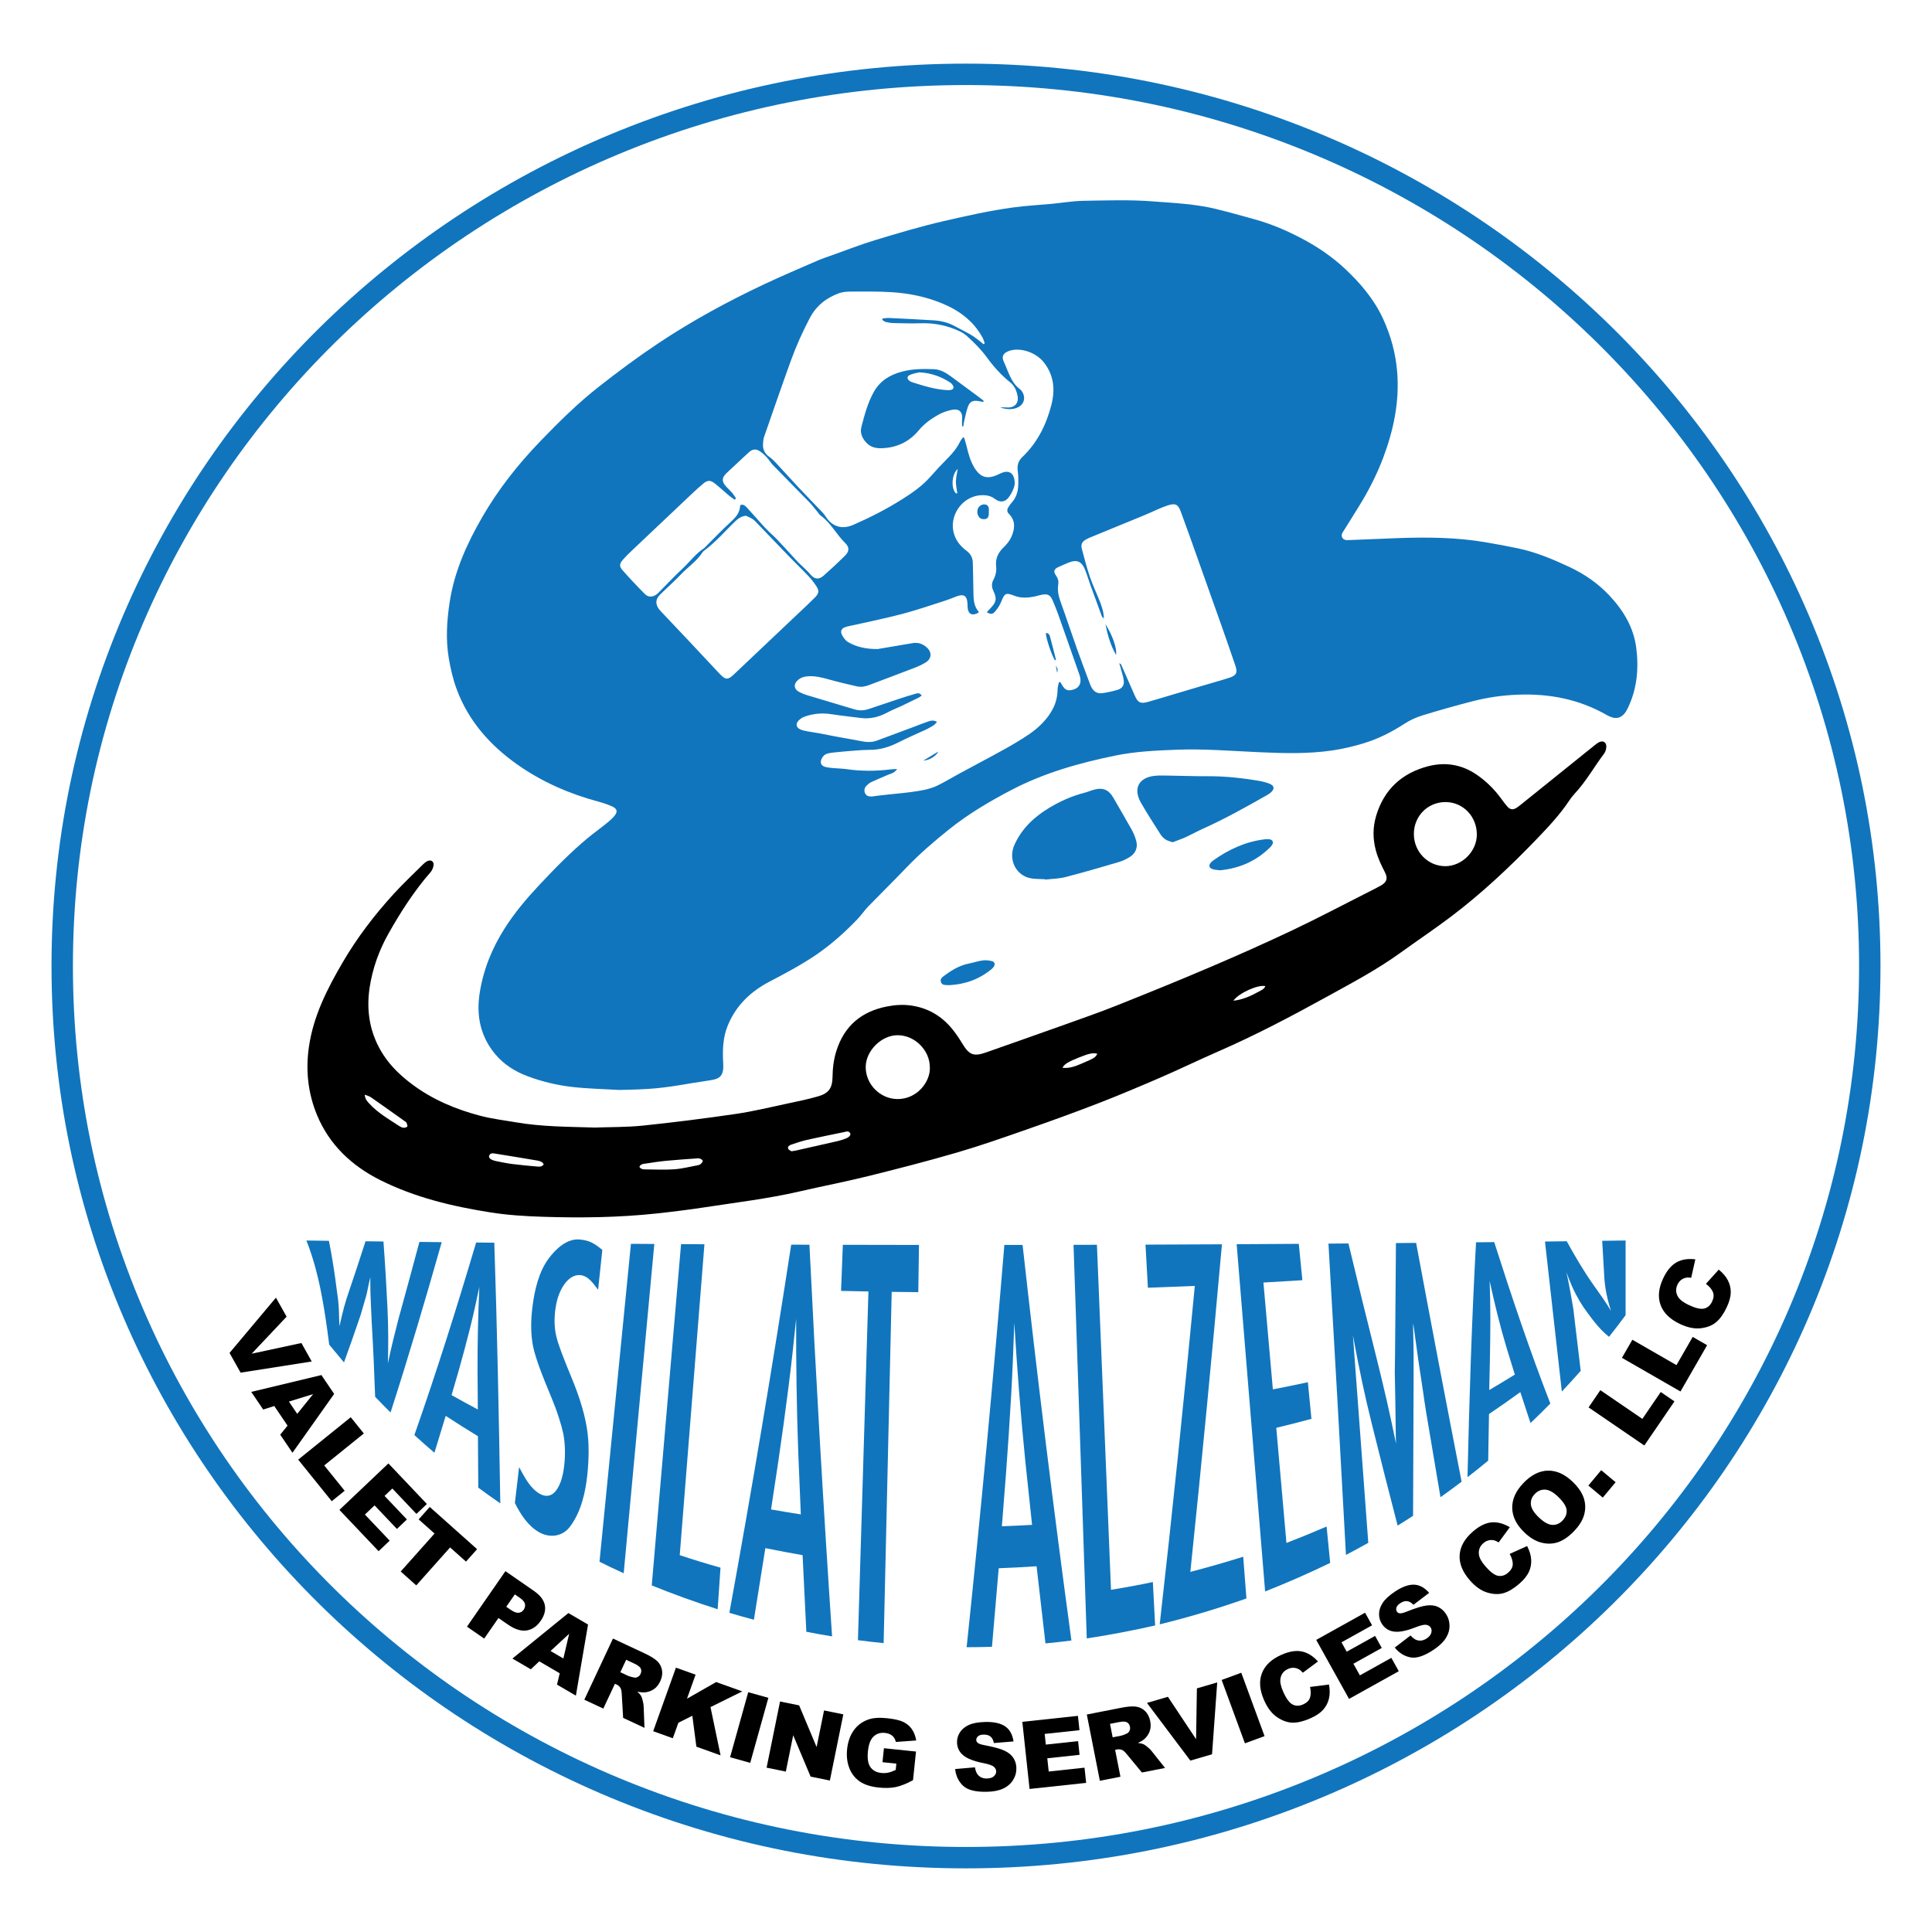
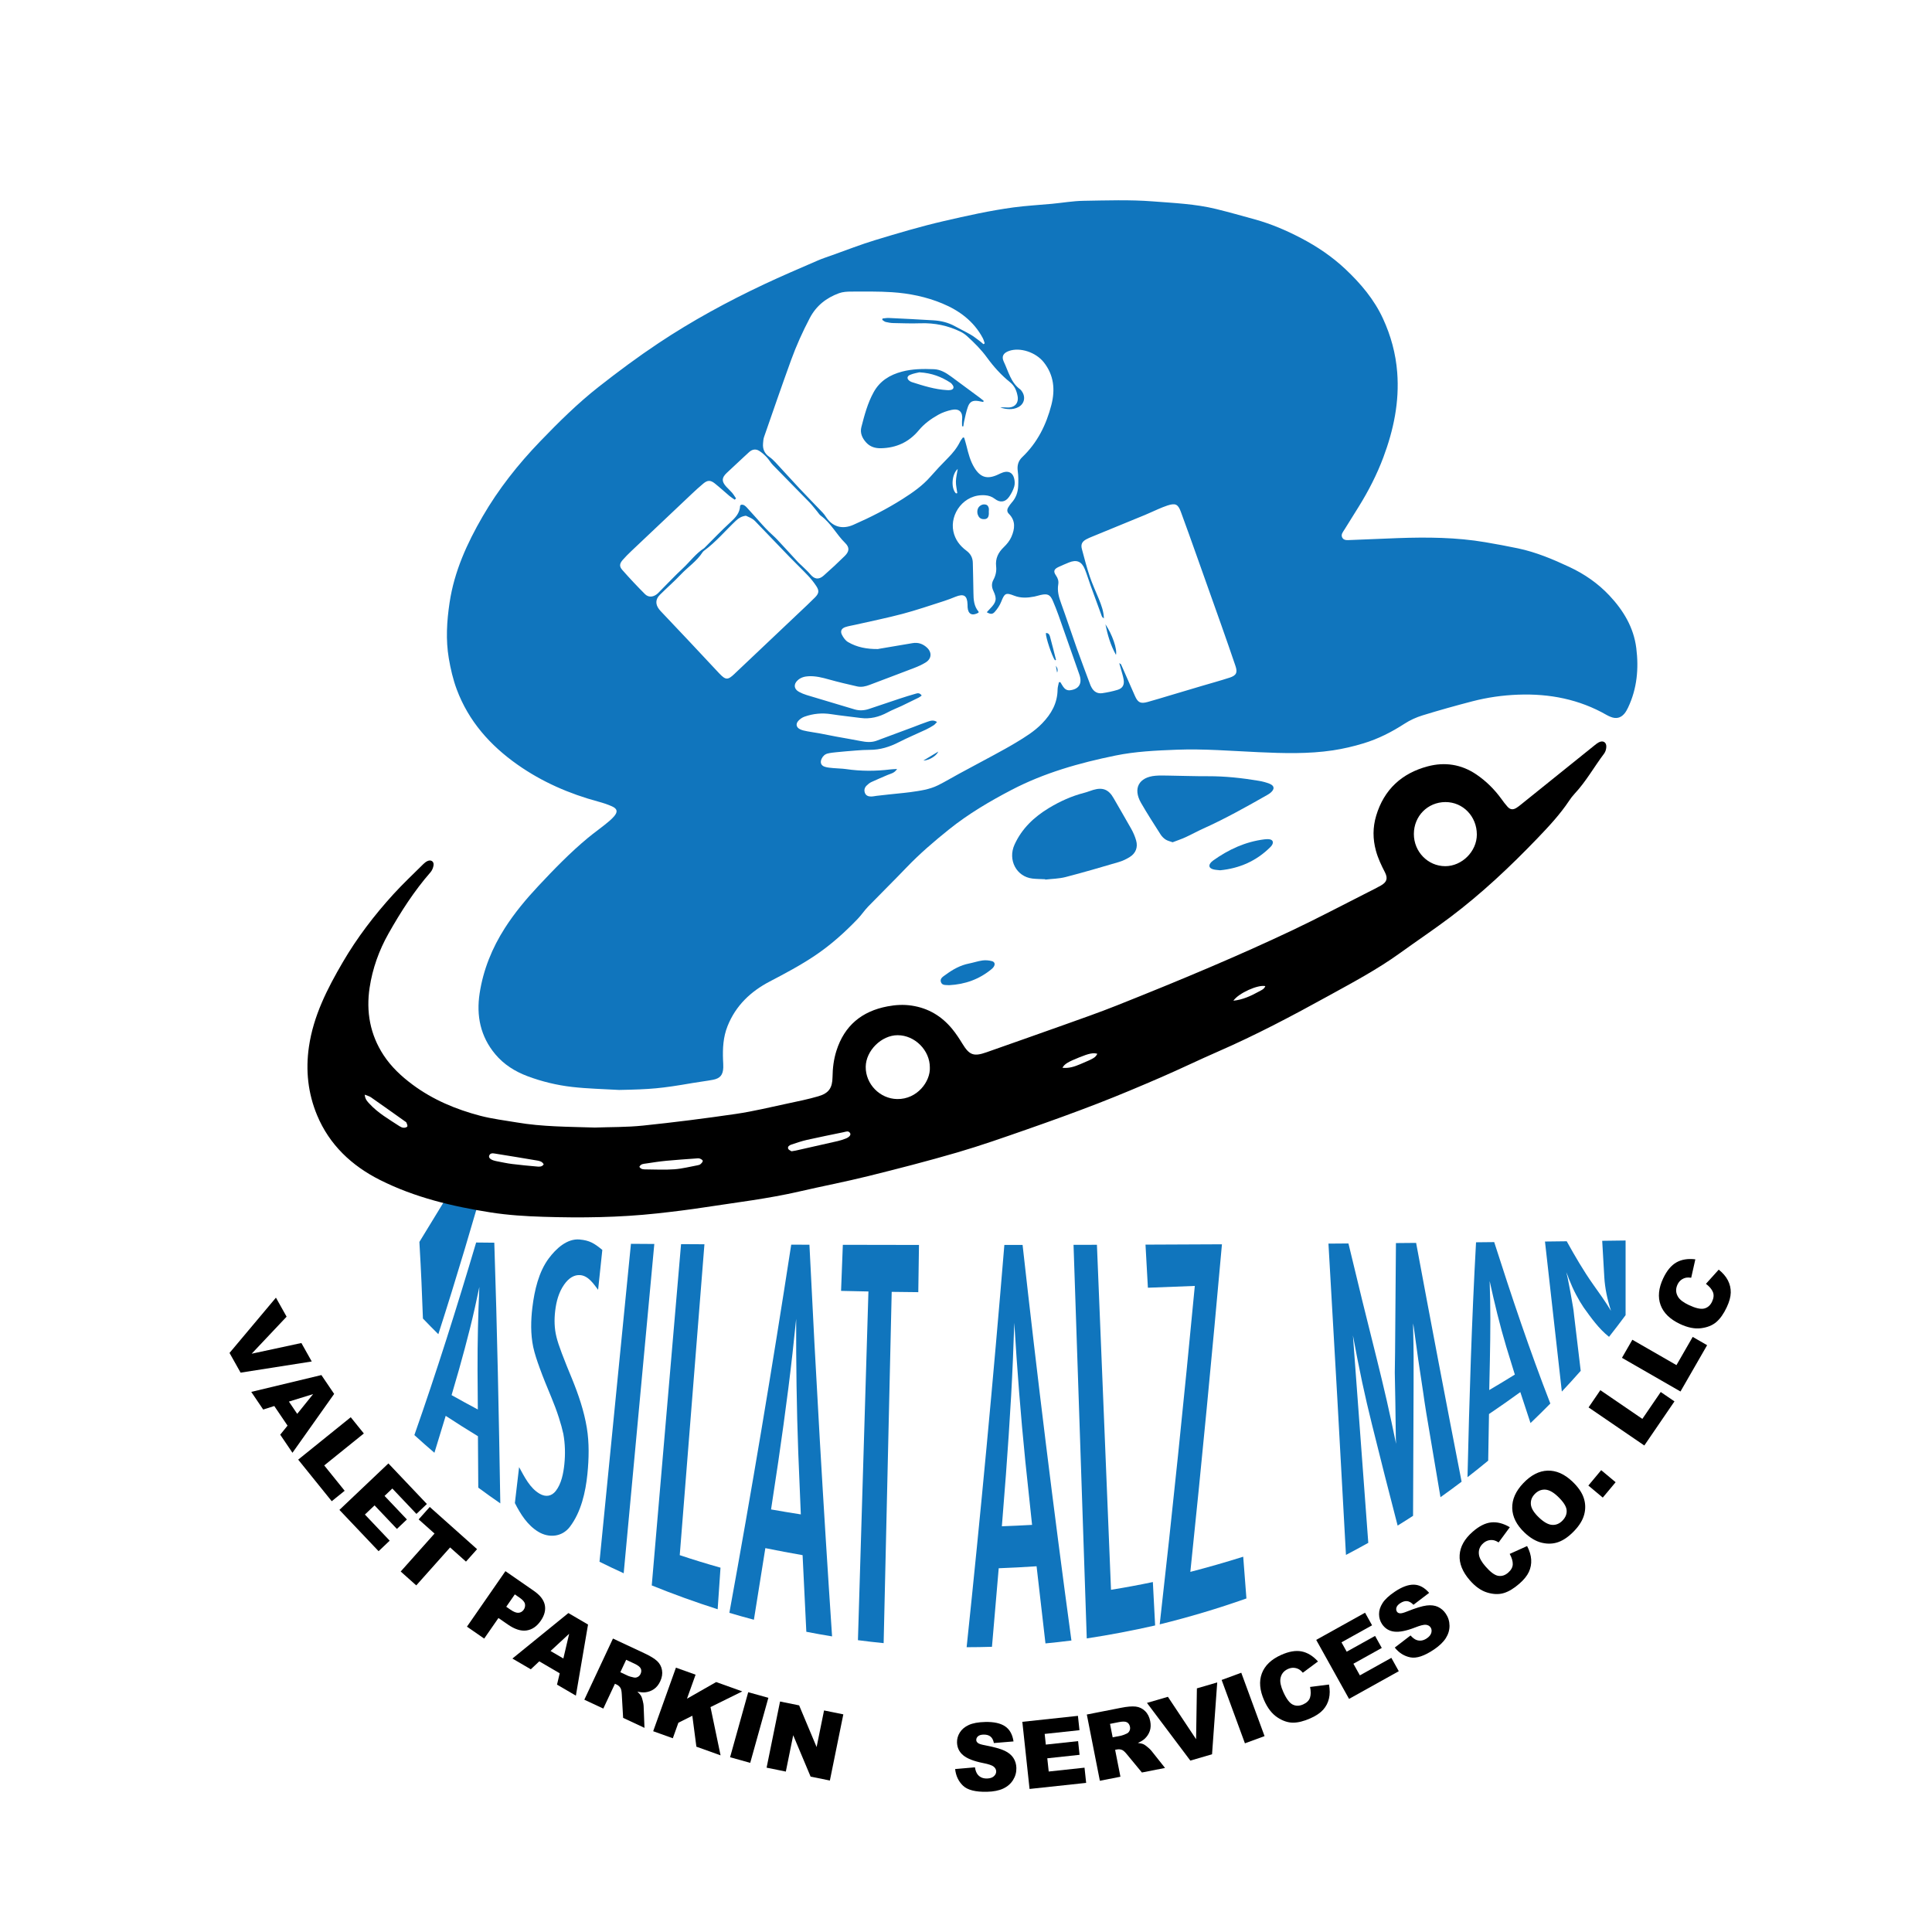
<svg xmlns="http://www.w3.org/2000/svg" id="Layer_1" viewBox="0 0 3000 3000">
  <defs>
    <style>
      .cls-1 {
        fill: #1075bd;
      }
    </style>
  </defs>
-   <path class="cls-1" d="M1500,2901.18c-191.66,0-377.61-37.04-552.66-110.09-84.14-35.11-165.29-78.57-241.2-129.16-75.19-50.12-145.89-107.67-210.15-171.07-64.26-63.4-122.6-133.16-173.41-207.35-51.3-74.91-95.35-154.99-130.95-238.03-74.07-172.78-111.63-356.3-111.63-545.48s37.56-372.71,111.63-545.48c35.6-83.03,79.66-163.12,130.95-238.03,50.8-74.19,109.15-143.95,173.41-207.35,64.26-63.4,134.96-120.95,210.15-171.07,75.91-50.6,157.06-94.05,241.2-129.16,175.05-73.05,361-110.09,552.66-110.09s377.61,37.04,552.66,110.09c84.14,35.11,165.29,78.57,241.2,129.16,75.19,50.12,145.89,107.67,210.15,171.07,64.26,63.4,122.6,133.16,173.41,207.35,51.3,74.91,95.35,154.99,130.95,238.03,74.07,172.78,111.63,356.3,111.63,545.48s-37.56,372.71-111.63,545.48c-35.6,83.03-79.66,163.12-130.95,238.03-50.8,74.19-109.14,143.95-173.41,207.35-64.26,63.4-134.96,120.95-210.15,171.07-75.91,50.6-157.06,94.05-241.2,129.16-175.05,73.05-360.99,110.09-552.66,110.09ZM1500,132.05c-187.25,0-368.88,36.18-539.86,107.52-82.17,34.29-161.43,76.73-235.57,126.15-73.43,48.95-142.49,105.16-205.24,167.07-62.75,61.91-119.72,130.03-169.33,202.47-50.07,73.13-93.08,151.3-127.83,232.35-72.29,168.61-108.94,347.74-108.94,532.39s36.65,363.77,108.94,532.39c34.75,81.05,77.75,159.22,127.83,232.35,49.61,72.44,106.58,140.56,169.33,202.47,62.76,61.91,131.81,118.12,205.24,167.07,74.14,49.42,153.39,91.86,235.57,126.15,170.98,71.35,352.61,107.52,539.86,107.52s368.88-36.18,539.86-107.52c82.17-34.29,161.43-76.73,235.57-126.15,73.43-48.95,142.49-105.16,205.24-167.07,62.75-61.91,119.72-130.03,169.33-202.47,50.08-73.13,93.08-151.3,127.83-232.35,72.29-168.62,108.94-347.74,108.94-532.39s-36.65-363.77-108.94-532.39c-34.75-81.05-77.75-159.22-127.83-232.35-49.6-72.44-106.57-140.56-169.33-202.47-62.76-61.91-131.81-118.12-205.24-167.07-74.14-49.41-153.39-91.86-235.57-126.15-170.98-71.35-352.61-107.52-539.86-107.52Z" />
  <polygon points="467.99 2085.43 390.79 2102.03 445.04 2044.53 428.47 2015 356.41 2100.83 373.6 2131.45 484.08 2114.1 467.99 2085.43" />
  <path d="M499.06,2135.2l-108.91,26.14,18.54,27.39,17.2-5.47,20.62,30.46-11.39,14.05,19.02,28.09,64.73-91.4-19.81-29.26ZM461.52,2195.44l-12.91-19.07,37.63-11.64-24.72,30.71Z" />
  <polygon points="503.46 2275.51 564.97 2225.89 544.63 2200.68 463.03 2266.51 515.11 2331.07 535.2 2314.86 503.46 2275.51" />
  <polygon points="616.32 2374.12 631.83 2359.41 597.13 2322.83 609.22 2311.36 646.63 2350.79 662.87 2335.39 603.11 2272.4 527.05 2344.56 587.89 2408.68 605.11 2392.34 566.62 2351.77 581.62 2337.55 616.32 2374.12" />
  <polygon points="667.32 2339.99 650.09 2359.31 674.75 2381.3 622.2 2440.23 646.37 2461.79 698.92 2402.86 723.58 2424.86 740.81 2405.53 667.32 2339.99" />
  <path d="M817.62,2531.77c8.63-1.27,15.95-6.26,21.98-14.96,5.87-8.46,7.99-16.65,6.37-24.56-1.62-7.91-7.25-15.21-16.89-21.89l-44.26-30.68-59.72,86.17,26.74,18.54,22.16-31.97,14.58,10.1c10.74,7.44,20.42,10.53,29.04,9.25ZM805.3,2504.3c-3.31.34-7.54-1.26-12.67-4.82l-6.52-4.52,13.32-19.22,7.58,5.26c4.98,3.45,7.71,6.74,8.21,9.87.5,3.13-.19,6.05-2.06,8.75-1.93,2.78-4.55,4.34-7.86,4.69Z" />
  <path d="M882.59,2504.74l-86.92,70.64,28.56,16.69,13.14-12.36,31.76,18.56-4.2,17.59,29.29,17.12,18.88-110.4-30.51-17.83ZM874.77,2575.29l-19.88-11.62,28.9-26.76-9.02,38.38Z" />
  <path d="M1001.78,2627.83c5.04-.53,9.58-2.18,13.62-4.95,4.04-2.77,7.29-6.79,9.76-12.05,2.83-6.04,3.77-11.86,2.8-17.44-.96-5.58-3.48-10.28-7.54-14.08-4.06-3.8-10.63-7.82-19.7-12.07l-48.9-22.91-44.47,94.94,29.47,13.8,18.05-38.53,2.59,1.21c2.68,1.25,4.73,3.11,6.16,5.57,1.03,1.85,1.66,5.12,1.88,9.81l2.09,36.36,33.15,15.53-1.32-34.17c-.04-1.71-.49-4.31-1.35-7.82-.85-3.51-1.64-5.91-2.35-7.19-1.05-1.91-3.05-4.27-6-7.08,4.83,1.05,8.85,1.41,12.06,1.07ZM994.6,2599.35c-.97,2.07-2.45,3.62-4.42,4.64-1.98,1.02-4.03,1.27-6.16.75-4.25-.94-7.04-1.72-8.38-2.35l-12.37-5.79,9.04-19.3,12.89,6.04c5.35,2.51,8.62,5.04,9.79,7.59,1.17,2.55,1.04,5.36-.39,8.42Z" />
  <polygon points="1152.61 2626.4 1112.05 2611.88 1066.74 2637.74 1080.1 2600.44 1049.6 2589.52 1014.26 2688.23 1044.76 2699.15 1053.38 2675.06 1075.05 2664.2 1081.33 2712.24 1118.89 2725.69 1103.26 2650.76 1152.61 2626.4" />
  <rect x="1110.98" y="2666.35" width="104.84" height="32.47" transform="translate(-1733.17 3082.14) rotate(-74.41)" />
  <polygon points="1268.03 2712.81 1240.9 2648.1 1211.26 2642.08 1190.37 2744.82 1220.23 2750.89 1231.69 2694.47 1258.7 2758.71 1288.62 2764.79 1309.51 2662.05 1279.58 2655.97 1268.03 2712.81" />
-   <path d="M1356.43,2696.47c4.71-4.47,10.59-6.34,17.66-5.61,4.74.49,8.53,1.94,11.38,4.34,2.84,2.4,4.7,5.64,5.57,9.71l31.66-2.32c-1.2-6.93-3.45-12.79-6.77-17.56-3.31-4.78-7.72-8.51-13.22-11.19-5.5-2.68-14.01-4.62-25.53-5.82-11.95-1.24-21.63-.55-29.05,2.09-9.51,3.42-17.05,9.1-22.62,17.03-5.57,7.93-8.95,17.58-10.13,28.97-1.12,10.81.03,20.61,3.45,29.41,3.42,8.79,8.82,15.7,16.18,20.73,7.36,5.03,17.23,8.19,29.61,9.47,10.05,1.04,18.87.77,26.44-.81,7.57-1.59,16.46-5.13,26.67-10.64l4.62-44.46-49.79-5.17-2.25,21.7,21.55,2.24-1.02,9.82c-4.48,2.08-8.41,3.46-11.79,4.17-3.38.7-6.87.87-10.48.49-7.59-.79-13.25-3.82-16.99-9.1-3.74-5.28-5.03-13.56-3.85-24.85,1.1-10.62,4.01-18.17,8.71-22.64Z" />
  <path d="M1560.01,2718.56c-6.2-2.97-16.41-5.82-30.64-8.53-5.75-1.05-9.4-2.25-10.96-3.6-1.6-1.3-2.43-2.78-2.47-4.45-.06-2.29.85-4.25,2.72-5.9,1.87-1.64,4.68-2.51,8.45-2.6,4.58-.11,8.19.88,10.84,2.96,2.65,2.08,4.43,5.47,5.36,10.17l30.49-2.52c-1.6-10.84-5.97-18.66-13.12-23.47-7.15-4.81-17.42-7.06-30.81-6.74-10.92.26-19.47,1.84-25.68,4.73-6.2,2.89-10.81,6.77-13.81,11.63-3.01,4.86-4.45,9.99-4.32,15.38.2,8.2,3.41,14.87,9.64,20.01,6.18,5.15,16.41,9.15,30.69,12,8.72,1.7,14.3,3.59,16.73,5.68,2.43,2.09,3.68,4.49,3.75,7.21.07,2.86-1.12,5.4-3.57,7.63-2.45,2.23-5.99,3.4-10.61,3.51-6.2.15-11.01-1.86-14.45-6.02-2.11-2.57-3.56-6.35-4.35-11.34l-30.77,2.67c1.16,10.56,5.25,19.19,12.28,25.89,7.03,6.7,19.45,9.84,37.28,9.41,10.15-.24,18.53-1.91,25.13-5,6.6-3.09,11.7-7.52,15.28-13.28,3.58-5.76,5.29-12,5.13-18.72-.14-5.72-1.65-10.86-4.55-15.41-2.9-4.56-7.45-8.32-13.65-11.3Z" />
  <polygon points="1628.43 2750.81 1626.22 2730.26 1676.35 2724.87 1674.07 2703.61 1623.94 2709 1622.16 2692.43 1676.2 2686.62 1673.81 2664.36 1587.48 2673.64 1598.69 2777.88 1686.57 2768.44 1684.04 2744.83 1628.43 2750.81" />
  <path d="M1782.07,2712.98c-2.77-2.33-4.81-3.79-6.15-4.41-1.98-.92-4.99-1.64-9.02-2.16,4.52-2.01,7.97-4.1,10.36-6.27,3.75-3.41,6.44-7.43,8.06-12.05s1.87-9.78.74-15.49c-1.29-6.55-3.97-11.79-8.05-15.73-4.08-3.93-8.88-6.23-14.41-6.89-5.52-.66-13.2-.03-23.02,1.91l-52.98,10.43,20.26,102.87,31.93-6.29-8.22-41.75,2.81-.55c2.9-.57,5.65-.29,8.26.85,1.92.89,4.36,3.15,7.32,6.8l23.18,28.09,35.92-7.07-21.26-26.78c-1.04-1.35-2.95-3.19-5.71-5.51ZM1753.81,2687.78c-.99,1.99-2.5,3.41-4.52,4.24-3.98,1.76-6.7,2.78-8.14,3.06l-13.4,2.64-4.12-20.91,13.96-2.75c5.8-1.14,9.93-1.03,12.38.33,2.46,1.36,4.01,3.71,4.66,7.03.44,2.25.17,4.36-.83,6.36Z" />
  <polygon points="1857.28 2700.63 1813.52 2634.79 1781 2644.27 1848.35 2733.85 1882.06 2724.02 1890.1 2612.48 1858.53 2621.68 1857.28 2700.63" />
  <rect x="1913.93" y="2599.98" width="32.47" height="104.84" transform="translate(-796.08 828.02) rotate(-20.17)" />
  <path d="M2034.26,2619.48c1.4,6.63,1.36,12.19-.11,16.66-1.47,4.47-5.04,7.97-10.7,10.5-5.83,2.61-11.24,2.66-16.22.17-4.98-2.49-9.84-9.05-14.58-19.65-3.83-8.56-5.29-15.45-4.38-20.66,1.16-6.99,5.09-11.98,11.79-14.97,2.96-1.32,5.91-1.91,8.85-1.76,2.94.15,5.74.99,8.41,2.51,1.6.9,3.52,2.61,5.73,5.11l23.52-17.48c-7.87-8.6-16.34-13.8-25.42-15.59-9.08-1.79-19.65,0-31.7,5.4-15.41,6.89-25.42,16.46-30.05,28.73-4.62,12.27-3.39,26.32,3.68,42.15,5.31,11.88,12.06,20.55,20.25,26.02,8.19,5.47,16.26,8.25,24.2,8.32,7.94.08,17.12-2.21,27.52-6.86,8.57-3.83,15.08-8.23,19.52-13.19,4.44-4.96,7.44-10.72,9.01-17.26,1.56-6.55,1.59-13.84.08-21.89l-29.42,3.75Z" />
  <polygon points="2111.61 2601.5 2101.56 2583.44 2145.61 2558.92 2135.21 2540.23 2091.16 2564.75 2083.06 2550.19 2130.55 2523.76 2119.66 2504.2 2043.8 2546.42 2094.79 2638.03 2172.02 2595.04 2160.48 2574.3 2111.61 2601.5" />
  <path d="M2232.9,2495.17c-4.9-2.28-10.76-3.01-17.58-2.18-6.83.83-16.97,3.92-30.42,9.29-5.41,2.2-9.14,3.16-11.18,2.86-2.05-.23-3.54-1.04-4.47-2.42-1.28-1.9-1.57-4.04-.88-6.43.69-2.39,2.6-4.63,5.73-6.74,3.8-2.55,7.37-3.66,10.73-3.33,3.35.33,6.68,2.23,9.99,5.69l24.34-18.52c-7.17-8.28-15.07-12.52-23.68-12.73-8.62-.21-18.48,3.42-29.6,10.89-9.06,6.09-15.43,12.02-19.1,17.8-3.67,5.77-5.47,11.52-5.39,17.24.08,5.72,1.62,10.81,4.63,15.29,4.58,6.81,10.87,10.7,18.89,11.69,7.98,1.01,18.75-1.12,32.33-6.39,8.26-3.26,13.98-4.66,17.16-4.21,3.18.45,5.52,1.8,7.04,4.06,1.6,2.37,1.96,5.16,1.09,8.36-.87,3.2-3.22,6.09-7.06,8.67-5.14,3.46-10.28,4.36-15.42,2.7-3.16-1.03-6.42-3.44-9.77-7.22l-24.5,18.8c6.66,8.28,14.75,13.35,24.28,15.22,9.53,1.87,21.69-2.17,36.49-12.12,8.43-5.67,14.59-11.58,18.5-17.73,3.9-6.16,5.82-12.63,5.74-19.41-.08-6.78-1.99-12.96-5.74-18.54-3.19-4.75-7.23-8.26-12.13-10.55Z" />
  <path d="M2371.29,2400.7l-27.04,12.2c3.28,5.93,4.87,11.26,4.77,15.96-.1,4.71-2.49,9.1-7.16,13.17-4.82,4.2-9.97,5.84-15.46,4.91-5.49-.93-12.06-5.77-19.69-14.53-6.17-7.07-9.58-13.23-10.23-18.47-.94-7.02,1.36-12.94,6.9-17.77,2.44-2.13,5.09-3.55,7.94-4.27,2.85-.72,5.78-.74,8.77-.06,1.8.39,4.12,1.46,6.98,3.21l17.37-23.6c-10.04-5.92-19.66-8.41-28.86-7.47-9.2.94-18.78,5.76-28.74,14.44-12.72,11.09-19.49,23.18-20.32,36.27-.83,13.08,4.46,26.16,15.86,39.23,8.55,9.8,17.54,16.12,26.98,18.96,9.43,2.84,17.96,3.13,25.58.87,7.62-2.25,15.72-7.12,24.31-14.61,7.08-6.17,12.01-12.28,14.81-18.33,2.79-6.04,3.98-12.42,3.56-19.14-.42-6.72-2.53-13.71-6.33-20.96Z" />
  <path d="M2441.52,2300.48c-12.23-11.63-24.99-17.26-38.28-16.88-13.29.38-25.95,6.9-37.98,19.54-11.73,12.33-17.43,25.24-17.09,38.72.34,13.48,6.71,26.12,19.11,37.92,8.88,8.45,17.93,13.73,27.16,15.86,9.23,2.13,17.87,1.69,25.94-1.33,8.07-3.02,16.18-8.81,24.33-17.38,8.02-8.43,13.13-16.97,15.35-25.62,2.21-8.65,1.9-17.18-.94-25.57-2.84-8.39-8.7-16.81-17.58-25.26ZM2426.39,2361c-4.67,4.91-10.03,7.19-16.09,6.85-6.06-.34-12.93-4.15-20.6-11.45-7.74-7.36-11.92-14.07-12.54-20.12-.62-6.05,1.32-11.45,5.82-16.18,4.7-4.94,10.07-7.28,16.11-7.03,6.04.25,12.64,3.78,19.79,10.58,8.5,8.08,13.07,15.07,13.73,20.95.65,5.89-1.42,11.35-6.22,16.39Z" />
  <rect x="2472.01" y="2289.63" width="31.11" height="29.18" transform="translate(-875.66 2735.67) rotate(-50.12)" />
  <polygon points="2550.25 2203.24 2485.01 2158.65 2466.73 2185.4 2553.29 2244.56 2600.1 2176.07 2578.78 2161.5 2550.25 2203.24" />
  <polygon points="2603.21 2119.75 2534.71 2080.35 2518.56 2108.43 2609.44 2160.71 2650.8 2088.8 2628.42 2075.92 2603.21 2119.75" />
  <path d="M2683.06,1988.12c-3.09-5.98-7.83-11.53-14.22-16.65l-19.85,22.04c5.39,4.12,8.98,8.35,10.78,12.7,1.8,4.35,1.38,9.33-1.26,14.94-2.72,5.78-6.78,9.35-12.18,10.71-5.4,1.36-13.36-.44-23.87-5.38-8.49-3.99-14.08-8.26-16.79-12.8-3.68-6.05-3.96-12.4-.83-19.04,1.38-2.93,3.23-5.3,5.56-7.11,2.32-1.8,4.99-3,8.01-3.58,1.8-.36,4.36-.32,7.68.14l6.42-28.59c-11.57-1.39-21.38.2-29.43,4.77-8.05,4.57-14.88,12.82-20.51,24.77-7.19,15.27-8.53,29.06-4.02,41.38,4.5,12.31,14.6,22.16,30.29,29.54,11.77,5.54,22.54,7.71,32.32,6.51,9.78-1.2,17.7-4.36,23.77-9.48,6.07-5.13,11.53-12.84,16.38-23.16,4-8.5,6.06-16.08,6.19-22.73.13-6.66-1.35-12.98-4.44-18.96Z" />
-   <path class="cls-1" d="M651.25,1928.43c-9.14,34.25-18.41,68.46-27.83,102.63-1.83,6.66-2.74,9.96-4.54,16.5-2.97,11.33-5.81,22.71-8.57,34.08-2.84,11.73-5.52,23.55-7.98,35.38.35-13.63.56-27.27.52-40.86-.04-15.18-.51-30.45-1.2-45.66-1.65-34.27-3.67-68.5-6.24-102.71-11.13-.13-16.7-.2-27.83-.34-8.6,26.75-17.38,53.44-26.44,80.05-2.36,6.69-4.59,13.9-6.71,21.65-2.12,7.75-4.18,16.15-6.18,25.19-.48,2.05-.72,3.07-1.2,5.1-.07-1.69-.12-3.06-.14-4.12-.02-1.06-.06-1.83-.13-2.28-.17-6.47-.26-9.67-.46-16.01-.18-5.73-.63-12.19-1.38-19.23-.69-5.29-1.04-7.89-1.76-13.03-3.37-26.15-7.18-52.2-12.47-78.04-11.64-.15-23.29-.31-34.93-.47,20.33,51.38,28.39,107.26,35.42,161.73,7.57,9.26,15.21,18.44,22.95,27.57,8.56-23.55,16.82-47.19,24.88-70.92.27-.5.74-1.92,1.42-4.28.68-2.36,1.62-5.63,2.83-9.86,2.15-7.34,3.24-11.08,5.44-18.68.18-.69.64-2.63,1.37-5.85.73-3.21,1.68-7.78,2.87-13.72.22-.98.52-2.23.9-3.75.39-1.51.8-3.31,1.25-5.39-.04,3.65-.07,5.49-.12,9.17,0,5.29.07,9.73.2,13.28.13,3.55.21,6.24.24,8.02.43,9.25.63,13.94,1.01,23.44.29,5.59.48,9.93.6,12.96s.2,4.78.26,5.23c2.23,37.9,3.91,75.81,5.22,113.75,7.85,8.22,15.84,16.33,23.93,24.31,28.23-87.62,54.38-175.88,79.45-264.45-11.55-.12-23.09-.25-34.64-.38Z" />
+   <path class="cls-1" d="M651.25,1928.43s.2,4.78.26,5.23c2.23,37.9,3.91,75.81,5.22,113.75,7.85,8.22,15.84,16.33,23.93,24.31,28.23-87.62,54.38-175.88,79.45-264.45-11.55-.12-23.09-.25-34.64-.38Z" />
  <path class="cls-1" d="M739.35,1929.37c-29.8,100.36-61.22,200.23-95.92,299.02,10.23,9.33,20.61,18.48,31.13,27.47,5.9-19.09,11.74-38.2,17.52-57.34,16.52,10.84,33.19,21.37,50.06,31.64.21,26.62.38,53.23.53,79.85,11.27,8.34,22.67,16.48,34.21,24.44-2.2-134.95-4.84-269.9-9.33-404.8-11.29-.11-16.93-.16-28.22-.28ZM741.52,2126.61c.17,20.67.31,41.34.44,62.02-13.67-7.27-27.25-14.7-40.75-22.29,3.95-13.49,7.86-26.99,11.74-40.5,6.01-21.48,11.87-43.08,17.22-64.64,5.15-20.77,9.8-41.8,14.16-62.84-1.94,42.74-2.93,85.46-2.81,128.24Z" />
  <path class="cls-1" d="M900.01,1924.68c-19.71-1.71-36.82,14.5-47.88,29.33-15.64,20.97-22.21,49.6-25.43,76.02-2.46,20.15-2.92,41.42,1.25,61.49,2.39,11.06,6.15,21.83,9.94,32.36,5.52,15.35,11.93,30.7,18.22,45.86,4.31,10.38,8.34,21.07,11.77,31.78,3.03,9.46,5.33,17.81,6.85,24.94,2.85,15.5,3.19,31.81,1.58,47.27-1.44,13.89-4.56,30.3-13.33,41.44-6.51,8.26-15.47,9.78-24.89,4.37-15.26-8.77-23.66-26.19-32.04-41.4-2.18,18.6-4.36,37.2-6.55,55.79,8.81,17.27,19.53,34.46,36.52,44.69,16.37,9.85,36.73,8.08,48.82-7.75,17.4-22.77,24.48-53.92,27.3-82.2,2.36-23.63,2.94-48.09-.94-71.68-4.32-26.2-13.07-51.76-23.1-76.32-5.43-13.07-10.79-26.19-15.78-39.42-3.99-10.59-6.75-18.98-8.28-25.31-3.31-13.21-3.55-27.04-1.95-40.5,1.71-14.37,5.43-28.56,13.77-40.55,7.27-10.45,15.84-15.68,25.22-14.88,12.57,1.07,20.76,13.79,27.65,22.77,2.18-20.64,4.36-41.27,6.54-61.91-12.57-10.39-19.95-14.84-35.26-16.16Z" />
  <path class="cls-1" d="M979.73,1931.39c-16.28,164.56-32.55,329.13-48.83,493.69,12.42,6.17,24.95,12.13,37.57,17.88,15.85-170.44,31.69-340.88,47.54-511.33-12.1-.08-24.19-.16-36.29-.24Z" />
  <path class="cls-1" d="M1093.84,1932.09c-12.1-.07-24.2-.13-36.3-.2-15.17,176.65-30.34,353.3-45.5,529.95,33.68,13.63,67.74,25.95,102.34,37.01,1.47-21.52,2.95-43.05,4.42-64.57-21.25-5.97-42.37-12.43-63.3-19.44,12.78-160.91,25.56-321.83,38.34-482.74Z" />
  <path class="cls-1" d="M1228.6,1932.69c-29.44,191-61.34,381.6-96.04,571.72,12.64,3.76,25.34,7.33,38.1,10.7,6-37.05,11.92-74.12,17.77-111.19,19.23,3.93,38.49,7.57,57.83,10.92,1.88,39.66,3.82,79.31,5.81,118.97,13.29,2.6,26.62,4.99,39.98,7.17-13.63-202.61-25.31-405.35-35.16-608.18-11.32-.04-16.97-.06-28.29-.1ZM1197.29,2343.86c3.77-24.73,7.5-49.47,11.21-74.21,5.56-38.09,10.88-76.26,15.7-114.39,4.51-35.69,8.49-71.55,12.09-107.41-.21,69.17.7,138.32,3.24,207.45,1.29,32.08,2.62,64.16,3.98,96.24-15.44-2.41-30.84-4.97-46.22-7.69Z" />
  <path class="cls-1" d="M1306,2004.48c14.16.34,28.32.64,42.49.91-5.43,180.49-10.86,360.98-16.29,541.48,13.28,1.74,26.58,3.27,39.91,4.59,4.17-181.82,8.34-363.65,12.51-545.47,13.76.2,27.52.36,41.29.48.36-24.44.72-48.88,1.08-73.32-39.41-.04-78.83-.11-118.24-.21-.92,23.85-1.83,47.7-2.75,71.55Z" />
  <path class="cls-1" d="M1559.56,1933.15c-17.18,208.43-36.67,416.65-58.58,624.63,13.12-.01,26.23-.22,39.34-.63,3.56-40.65,7.05-81.31,10.47-121.98,19.62-.73,39.2-1.76,58.8-3.08,4.52,39.94,9.12,79.87,13.8,119.79,13.46-1.29,26.9-2.79,40.31-4.5-27.83-204.44-53.04-409.21-75.84-614.27-11.32.01-16.98.02-28.3.03ZM1602.6,2367.82c-15.63.88-31.26,1.6-46.9,2.17,2.12-26.71,4.22-53.42,6.29-80.14,3.02-40.74,5.8-81.54,8.08-122.27,2.12-37.79,3.71-75.69,4.91-113.57,4.4,71.9,9.92,143.7,17.17,215.38,3.44,32.82,6.92,65.63,10.45,98.44Z" />
  <path class="cls-1" d="M1725.16,2468.62c-7.29-178.57-14.57-357.14-21.86-535.72-12.11.03-24.22.06-36.32.09,6.84,203.71,13.69,407.43,20.53,611.14,35.66-5.42,71-12.12,106.17-20.14-1.18-22.47-2.36-44.93-3.53-67.4-21.56,4.52-43.23,8.56-64.98,12.03Z" />
  <path class="cls-1" d="M1848.35,2440.8c17.69-169.43,33.87-339,49.08-508.67-39.57.2-79.14.38-118.7.53,1.24,22.31,2.48,44.61,3.72,66.92,24.29-.85,48.57-1.78,72.85-2.8-16.65,175.33-34.66,350.52-54.51,525.52,45.6-11.21,90.38-24.58,134.66-40.23-1.66-21.61-3.33-43.21-4.99-64.82-27.19,8.57-54.5,16.4-82.1,23.55Z" />
-   <path class="cls-1" d="M1997.58,2395.89c-5.26-59.59-10.53-119.19-15.79-178.78,18.27-4.4,36.48-9.01,54.61-13.94-1.84-18.95-3.69-37.91-5.53-56.86-18.07,3.92-36.2,7.6-54.36,11.1-4.88-55.3-9.77-110.59-14.65-165.89,20.16-1.15,40.32-2.35,60.47-3.62-1.85-18.83-3.7-37.65-5.55-56.48-32.16.22-64.32.41-96.49.59,14.73,179.73,29.46,359.46,44.19,539.2,34.27-13.51,67.89-28.27,101.02-44.35-1.85-18.82-3.7-37.65-5.55-56.47-20.63,8.93-41.4,17.42-62.37,25.51Z" />
  <path class="cls-1" d="M2167.61,1930.24c-.54,56.5-.98,113-1.35,169.5-.14,10.53-.29,21.05-.43,31.58.3,15.97.59,31.93.89,47.9.23,17.08.45,34.16.68,51.23-.03.8,0,2.11.09,3.92.09,1.82.2,4.36.33,7.63-4.61-22.42-9.37-44.86-14.45-67.13-4.92-21.56-10.16-43.15-15.49-64.66-15.06-59.7-29.71-119.49-44.01-179.37-10.35.08-20.69.16-31.04.24,9.4,161.1,18.47,322.22,27.18,483.37,11.65-6.06,23.21-12.3,34.67-18.72-7.84-107.4-15.79-214.79-23.85-322.17,4.48,24.1,9.13,48.24,14.22,72.14,4.69,22.03,9.86,44.08,15.3,66.01,12.99,52.48,26.28,104.88,39.9,157.21,9.64-5.95,14.43-8.98,23.96-15.17.2-64.37.45-128.74.78-193.11.02-5.88.02-8.8.04-14.65,0-12.86.01-25.71.03-38.57-.01-5.06-.08-11.28-.19-18.63-.11-7.34-.28-15.91-.51-25.66-.04-3.31-.06-4.96-.11-8.26.34,1.88.61,3.38.8,4.49.19,1.11.31,1.84.35,2.19,2.26,16.36,4.52,32.72,6.78,49.09,2.66,17.69,5.32,35.38,7.98,53.07.39,3.28.98,7.38,1.75,12.31.77,4.93,1.68,10.79,2.74,17.57,7.34,43.76,14.71,87.51,22.13,131.26,11.07-7.85,22-15.87,32.81-24.07-24.11-123.5-47.64-247.12-70.63-370.83-10.46.1-20.91.19-31.37.28Z" />
  <path class="cls-1" d="M2291.99,1929.04c-6.74,121.49-10.43,243.12-13.27,364.76,10.85-8.4,21.57-16.97,32.14-25.72.36-24.12.77-48.24,1.24-72.36,16.42-11.09,32.62-22.44,48.64-34.09,5.21,16.06,10.48,32.09,15.81,48.11,10.44-9.94,20.7-20.06,30.79-30.35-32.06-82.46-60.21-166.4-87.16-250.66-11.28.12-16.92.18-28.21.3ZM2352.23,2134.46c-13.16,8.16-26.4,16.16-39.75,24.01.29-14.98.62-29.95.97-44.93.41-21.95.81-43.95.77-65.85-.03-19.47-.42-38.99-1.08-58.49,7.51,34.28,15.69,68.4,25.78,102.02,4.39,14.43,8.83,28.84,13.31,43.24Z" />
  <path class="cls-1" d="M2487.9,1926.74c1.09,18.84,2.17,37.67,3.26,56.51.48,8.37,1.64,17.05,3.37,25.65,1.73,8.6,4.13,17.66,7.04,26.56-8.54-14.05-18.02-27.44-27.62-40.78-15.2-21.5-28.38-44.25-41.16-67.24-11.25.14-22.5.27-33.75.41,8.72,77.66,17.45,155.32,26.17,232.98,9.95-10.57,19.73-21.31,29.31-32.2-3.43-28.9-6.88-57.8-10.35-86.7-.25-2.54-.5-4.8-.76-6.79-.25-1.99-.5-3.65-.75-5.01-1.69-9.7-2.55-14.59-4.28-24.46-1.55-8.06-2.33-12.13-3.91-20.34-.23-1.13-.54-2.49-.93-4.09-.39-1.6-.87-3.52-1.44-5.78.9,2.18,1.7,4.09,2.37,5.74.68,1.65,1.18,3.06,1.53,4.24,3.64,9.18,7.4,17.48,11.27,24.85,3.87,7.37,7.81,14.03,11.82,19.95,11.66,16.2,23.57,33.1,39.41,45.6,8.75-11.08,17.32-22.31,25.71-33.67,0-38.64,0-77.28,0-115.92-12.11.16-24.22.32-36.32.48Z" />
  <path class="cls-1" d="M2540.8,1006.23c-4.03-32-20-58.36-41.68-81.47-17.69-18.86-38.65-33.34-62.04-44.3-25.79-12.08-51.99-23.1-80-28.98-16.84-3.54-33.79-6.65-50.76-9.54-44.97-7.64-90.32-7.97-135.74-6.37-24.68.87-49.34,2.12-74.02,2.98-4.45.16-9.92.94-12.39-3.94-2.41-4.76,1.35-8.75,3.7-12.58,7.2-11.75,14.58-23.4,21.86-35.1,15.2-24.45,28.32-49.99,38.4-76.96,15.85-42.38,24.98-85.83,21.47-131.56-2.25-29.38-9.86-57.12-22.07-83.63-13.79-29.94-34.76-54.65-58.56-77.05-20.42-19.22-43.59-34.83-68.27-47.77-22.86-11.98-46.67-22.24-71.69-29.15-20.2-5.58-40.38-11.31-60.73-16.3-32.23-7.9-65.44-9.25-98.25-11.81-35.69-2.78-71.74-1.46-107.62-.89-16.3.26-32.56,3.11-48.84,4.65-20.01,1.89-40.13,2.93-60.03,5.62-36.45,4.93-72.3,12.97-108.15,21.25-35.88,8.29-71.07,18.8-106.23,29.45-22.51,6.81-44.46,15.47-66.64,23.35-7.85,2.79-15.8,5.37-23.42,8.69-27.64,12.04-55.42,23.81-82.69,36.67-56.68,26.72-111.61,56.55-163.88,91.35-31.85,21.21-62.47,43.96-92.51,67.53-32.82,25.76-62.44,55.05-91.34,85.08-34.2,35.53-64.65,74.02-89.36,116.69-24.13,41.66-43.92,85.1-51.19,133.51-4.35,28.95-6.11,57.78-1.23,86.59,2.77,16.34,6.57,32.78,12.34,48.27,18.37,49.27,51.85,86.92,94.35,116.84,38.21,26.89,80.45,45.24,125.48,57.41,7.18,1.94,14.34,4.27,21.12,7.29,8.38,3.74,9.46,8.38,3.43,15.47-4.23,4.96-9.5,9.11-14.61,13.23-8.48,6.84-17.42,13.12-25.8,20.06-27.7,22.95-52.7,48.73-77.23,74.94-19.05,20.35-36.98,41.81-52.01,65.3-19.86,31.03-33.58,64.79-39.19,101.37-5.34,34.81,1.18,66.95,24.25,94.56,13.41,16.04,30.72,26.84,50.03,34.1,22.37,8.4,45.7,14,69.36,16.72,24.2,2.78,48.67,3.21,73.02,4.67,49.66-.96,64.96-2.3,114.01-10.77,10.47-1.81,21.05-3.01,31.48-4.98,11.29-2.14,15.68-7.49,16.17-18.94.17-4-.23-8.03-.38-12.05-.66-17.89.21-35.37,7.04-52.47,12.74-31.9,35.99-53.79,65.48-69.19,23.95-12.51,47.68-25.1,70.18-40.21,24.51-16.46,46.21-35.92,66.51-57.11,5.75-6,10.35-13.08,16.13-19.05,19.58-20.21,39.68-39.9,59.13-60.23,20.71-21.64,43.37-41.1,66.67-59.75,29.89-23.93,62.72-43.32,96.7-61.07,50.99-26.64,105.56-41.97,161.39-53.41,31.28-6.41,63.23-7.86,95.1-9.08,42.55-1.62,84.96,1.92,127.41,3.84,38.49,1.74,77.01,2.89,115.24-2.84,16.12-2.42,32.17-6.21,47.77-10.96,22.61-6.87,43.58-17.51,63.49-30.44,8.56-5.55,18.25-9.94,28.02-12.94,25.51-7.86,51.24-15.05,77.08-21.77,23.38-6.08,47.18-9.49,71.44-10.37,48.76-1.79,94.84,7.18,137.47,31.64,1.99,1.14,4.11,2.07,6.24,2.92,8.16,3.25,15.26,1.76,20.96-4.91,2.39-2.79,4.24-6.15,5.83-9.49,14.03-29.5,16.81-60.74,12.79-92.61ZM1001.5,922.52c-12.16-12.17-23.96-24.74-35.33-37.65-4.8-5.45-4.12-9.8.79-15.43,4.15-4.75,8.63-9.24,13.21-13.58,31.46-29.84,62.97-59.64,94.51-89.4,5.64-5.32,11.39-10.54,17.33-15.51,6.48-5.43,11.08-5.69,17.79-.38,7.88,6.23,15.24,13.1,22.93,19.57,2.54,2.13,5.41,3.86,8.13,5.78.69-.67,1.37-1.33,2.06-2-2.02-2.94-3.82-6.07-6.12-8.78-2.78-3.28-6.08-6.11-8.97-9.3-7.5-8.29-7.37-13.86.61-21.45,8.74-8.31,17.62-16.47,26.45-24.69,2.73-2.54,5.49-5.06,8.23-7.6,4.8-4.44,10.36-5.41,15.81-2,4.27,2.67,8.13,6.21,11.62,9.88,3.53,3.72,6.03,8.43,9.6,12.11,18.8,19.36,37.85,38.47,56.66,57.82,4.38,4.5,8.15,9.59,12.2,14.41,1.85,2.19,3.34,4.87,5.59,6.5,15.66,11.34,24.17,29.01,37.72,42.28,7.22,7.08,6.52,13.21-.69,20.31-10.63,10.47-21.58,20.65-32.79,30.51-7.64,6.72-14.27,5.47-20.68-2.22-3.82-4.58-8.37-8.55-12.63-12.76-2.04-2.01-4.3-3.82-6.24-5.91-10.92-11.79-21.7-23.71-32.7-35.43-3.92-4.18-8.38-7.84-12.45-11.88-3.66-3.62-7.22-7.35-10.67-11.17-7.87-8.71-15.54-17.61-23.54-26.21-2.43-2.62-5.26-5.44-9.34-4.47-.65.72-1.33,1.13-1.35,1.56-.45,11.36-7.36,18.47-15.28,25.72-13.75,12.58-26.59,26.16-39.8,39.32-.2.2-.37.46-.6.61-13.24,8.48-22.37,21.33-33.69,31.85-11.75,10.91-22.73,22.64-34.05,34-2.03,2.03-3.91,4.28-6.19,5.97-6.03,4.47-12.87,4.87-18.13-.39ZM1141.26,1045.66c-.21.2-.41.41-.61.6-10.56,10.02-13.74,10.02-24-.82-15.78-16.68-31.37-33.55-47.09-50.29-13.76-14.64-27.61-29.2-41.41-43.8-1.58-1.67-3.19-3.32-4.59-5.13-6.01-7.74-5.93-15.56.94-22.43,10.75-10.74,22.29-20.72,32.72-31.75,11.01-11.65,24.76-20.61,33.62-34.35.61-.95,1.45-1.82,2.36-2.49,18.42-13.49,33.01-31.04,49.45-46.62,4.39-4.15,9.06-6.96,15.64-7.75,3.52,1.71,7.26,3.07,10.48,5.23,2.82,1.89,5.12,4.59,7.51,7.07,16.52,17.15,32.95,34.39,49.52,51.48,9.56,9.86,19.52,19.35,28.96,29.34,4.68,4.96,9,10.38,12.74,16.07,4.76,7.24,4.26,11.33-1.96,17.65-7.85,7.97-16.1,15.56-24.23,23.26-33.34,31.58-66.7,63.15-100.06,94.72ZM1661.9,1071.81c-4.88.61-8.33-1.58-10.95-5.37-1.6-2.3-2.95-4.78-4.41-7.17-.74,0-1.48,0-2.23,0-.73,3.81-2.05,7.61-2.09,11.43-.24,21.15-9.6,37.68-24.02,52.61-12.01,12.43-26.35,21.18-40.82,29.91-11.05,6.67-22.42,12.83-33.76,19.01-18.15,9.88-36.42,19.54-54.6,29.37-10.85,5.87-21.41,12.28-32.45,17.76-13.53,6.72-28.43,8.62-43.19,10.7-5.96.84-11.96,1.36-17.95,2-5.41.58-10.83,1.11-16.25,1.69-5.98.65-11.96,1.31-17.93,2.01-2.84.33-5.67,1.05-8.51,1.06-4.23.02-8.11-1.23-9.74-5.66-1.53-4.14-.53-8.09,2.51-11.15,2.19-2.21,4.74-4.32,7.53-5.63,8.29-3.89,16.8-7.33,25.19-11.02,4.74-2.08,10.45-2.59,14.77-9.28-4.53.28-7.51.32-10.45.68-22.91,2.81-45.78,2.85-68.66-.5-6.51-.95-13.16-.9-19.72-1.55-4.54-.45-9.25-.7-13.53-2.11-5.94-1.95-7.47-6.77-4.8-12.48,1.93-4.15,5.16-7.07,9.53-8.11,4.43-1.06,9.02-1.54,13.57-1.99,10.27-1,20.55-1.92,30.85-2.68,6.87-.51,13.76-1,20.64-.97,16.21.07,30.99-4.58,45.33-11.93,13.78-7.05,28.12-13,42.14-19.59,4.15-1.95,8.13-4.3,12-6.75,1.75-1.11,3.05-2.94,5.11-5-5.65-3.7-10.37-1.85-14.78-.38-7.35,2.44-14.52,5.44-21.78,8.15-19.1,7.13-38.19,14.27-57.31,21.31-8.12,2.99-16.34,2.16-24.64.53-12.67-2.48-25.41-4.58-38.11-6.93-8.75-1.62-17.45-3.48-26.19-5.09-6.2-1.14-12.48-1.89-18.67-3.12-3.9-.77-7.99-1.52-11.47-3.3-5.65-2.89-6.72-8.07-2.5-12.84,2.54-2.87,6.14-5.35,9.75-6.62,13.47-4.76,27.29-6.07,41.57-3.82,15,2.37,30.14,3.81,45.2,5.83,15.13,2.03,28.97-1.48,42.26-8.68,7.03-3.81,14.6-6.6,21.84-10.03,8.82-4.17,17.58-8.48,26.31-12.83,1.71-.85,3.18-2.17,4.73-3.25-3.2-4.6-6.46-3.68-9.34-2.86-8.27,2.37-16.5,4.9-24.66,7.6-16.08,5.32-32.08,10.87-48.16,16.17-7.25,2.39-14.73,2.77-22.08.6-24.78-7.31-49.54-14.72-74.27-22.24-4.1-1.25-8.15-2.9-11.92-4.93-8.12-4.36-8.9-11.95-2.03-18.14,4.69-4.24,10.41-5.83,16.62-6.16,11.09-.59,21.58,2.12,32.15,5.08,14.36,4.01,28.88,7.45,43.43,10.71,6.58,1.48,13.07.02,19.4-2.4,23.05-8.81,46.2-17.38,69.22-26.27,6.13-2.37,12.25-5.09,17.81-8.55,9.32-5.8,9.94-15.68,1.92-23.09-6.27-5.79-13.63-8.35-22.18-6.91-17.24,2.91-34.49,5.83-51.73,8.75-.85.14-1.69.44-2.54.44-16.31.1-32.1-2.55-46.24-10.97-3.9-2.32-7.01-6.8-9.18-10.97-2.98-5.73-.91-10.1,5.25-12.17,4.87-1.64,10.04-2.36,15.08-3.51,24.61-5.61,49.39-10.58,73.78-17.04,21.62-5.73,42.82-13.06,64.16-19.84,6.01-1.91,11.91-4.22,17.75-6.6,13.13-5.34,18.47-2.06,18.93,11.8.05,1.43,0,2.88.09,4.31.71,10.87,7,14.06,16.91,8.58.05-.55.38-1.33.13-1.62-7.18-8.51-7.9-18.67-7.97-29.18-.1-15.5-.72-31-.96-46.5-.13-8.09-3.45-14.21-9.95-19.03-10.22-7.58-17.55-17.16-20.26-29.98-5.74-27.18,16.43-58.48,49.25-56.06,5.57.41,10.49,2.03,15.06,5.54,8.3,6.38,16.37,5.32,22.28-3.16,3.4-4.87,6.32-10.4,7.96-16.06,1.19-4.12.8-9.19-.42-13.4-2.37-8.19-8.73-11.07-16.9-8.46-2.99.95-5.8,2.47-8.68,3.77-16.08,7.26-26.59,4.04-35.79-10.83-6.46-10.44-9.44-22.11-12.31-33.85-1.06-4.34-2.42-8.62-3.64-12.92-.66-.13-1.32-.26-1.98-.39-1.5,2.18-3.29,4.22-4.44,6.57-4.76,9.66-11.38,17.81-18.95,25.42-9.31,9.35-18.38,18.98-27.06,28.91-12.27,14.04-27.31,24.51-42.84,34.39-24.52,15.6-50.29,28.74-76.95,40.41-17.16,7.51-32.56,3.05-42.47-12.43-1.54-2.4-3.3-4.72-5.27-6.79-11.87-12.45-23.94-24.7-35.71-37.24-12.56-13.39-24.81-27.08-37.32-40.51-2.91-3.13-6.09-6.13-9.58-8.57-7.32-5.1-10.53-11.93-9.78-20.67.29-3.42.45-6.98,1.56-10.17,13.86-39.86,27.58-79.77,41.98-119.43,8.13-22.4,17.92-44.11,29.03-65.28,10.1-19.25,25.68-31.38,45.42-38.61,5.77-2.11,12.42-2.51,18.67-2.52,21.24-.03,42.53-.42,63.7.97,26.75,1.75,53.11,7.17,77.89,17.44,26.49,10.98,49.01,27.62,62.94,53.75,1.36,2.55,2.05,5.47,3.04,8.22-.66.44-1.32.88-1.98,1.31-2.27-1.9-4.45-3.93-6.83-5.69-4.36-3.21-8.63-6.62-13.3-9.3-7.95-4.58-16.25-8.55-24.29-12.98-10.29-5.67-21.42-8.35-32.97-9.07-23.21-1.46-46.44-2.57-69.67-3.68-3.19-.15-6.43.55-9.65.85-.14.7-.28,1.41-.42,2.11,1.75,1.11,3.38,2.76,5.29,3.22,3.88.94,7.91,1.64,11.89,1.73,14.06.31,28.15.8,42.2.33,22.02-.72,42.83,3.58,62.52,13.29,3.54,1.75,6.9,4.11,9.83,6.76,11.3,10.22,22.02,20.97,31.03,33.37,10.34,14.22,22.1,27.21,35.83,38.26,6.99,5.62,10.05,13.17,11.57,21.49,1.96,10.72-4.5,17.96-15.42,17.62-3.82-.12-7.64-.59-11.46.24,9.36,2.46,18.91,3.9,27.91-.78,9.75-5.06,11.84-16.15,5.3-24.99-.68-.92-1.36-1.93-2.26-2.58-14.72-10.65-18.35-27.97-25.54-43.03-3.91-8.2-.61-13.58,8.03-16.65,17.27-6.13,41.78,1.98,54.16,17.67,15.78,19.99,17.79,42.57,11.73,66.15-7.92,30.83-21.76,58.63-45.16,80.94-6.36,6.07-8.25,13.14-7.03,21.87,1.07,7.61.99,15.46.65,23.17-.42,9.69-3.54,18.55-10.26,25.91-1.92,2.1-3.52,4.54-5.03,6.97-2.19,3.53-2.33,7.04.83,10.2,10.93,10.92,9.27,23.56,3.84,35.91-2.58,5.86-6.97,11.29-11.65,15.76-8.69,8.32-13.35,17.67-11.98,29.89.82,7.29-.67,14.32-4.19,20.82-3.13,5.78-2.87,11.38-.07,17.3,5.79,12.23,4.64,17.67-5.09,27.52-1.75,1.77-3.39,3.66-5.18,5.61,5.61,3.18,8.78,3.56,12.47-.63,4.08-4.61,7.73-10.04,9.98-15.74,5.17-13.06,7-14.51,20.07-9.35,10.42,4.11,20.8,3.41,31.33,1.4,3.38-.65,6.65-1.83,10.01-2.55,10.83-2.32,14.65-.45,18.92,9.59,3.03,7.14,5.93,14.34,8.52,21.65,10.83,30.57,21.53,61.19,32.27,91.79.29.81.56,1.63.81,2.45,3.78,12.53-1.71,20.87-14.72,22.49ZM1486.53,765.77c-.7.12-1.4.25-2.1.37-8.03-7.84-6.74-29.75,2.73-37.99-1.06,6.84-2.71,13.17-2.83,19.52-.11,6.02,1.4,12.07,2.19,18.1ZM1909.08,1052.34c-14.2,4.61-28.62,8.54-42.93,12.78-16.24,4.82-32.47,9.67-48.71,14.49-11.84,3.51-23.63,7.19-35.53,10.46-10.99,3.01-15.1.8-19.63-9.55-7.13-16.3-14.31-32.57-21.5-48.84-.18-.42-.84-.63-2.8-2.03,1.18,4.16,2.02,6.96,2.77,9.79,1.4,5.26,3.16,10.47,4.03,15.82,1.35,8.3-1.61,13.57-9.55,15.97-7.67,2.31-15.6,3.95-23.53,5.12-7.61,1.13-13.35-2.36-16.94-9.22-.53-1.02-1.12-2.02-1.52-3.09-7.1-19.1-14.38-38.14-21.21-57.34-8.28-23.26-15.92-46.74-24.36-69.93-3.51-9.63-6.16-19.09-4.42-29.39.85-5.04-.48-9.41-3.5-13.73-4.52-6.46-3.23-9.96,4.16-13.35,5.22-2.4,10.5-4.67,15.82-6.84,12-4.89,19.87-1.77,24.81,10.4,3.34,8.23,5.85,16.8,8.87,25.17,5.74,15.93,11.56,31.83,17.43,47.7.52,1.42,1.7,2.6,3.28,3.57-.23-10.85-3.94-20.66-7.92-30.4-4.78-11.69-10.12-23.18-14.14-35.12-4.66-13.85-8.31-28.06-12.09-42.19-1.92-7.17.14-11.45,6.62-15.07,3-1.67,6.22-2.97,9.4-4.28,27.35-11.25,54.74-22.42,82.08-33.7,6.9-2.85,13.63-6.11,20.5-9.04,4.75-2.02,9.53-4.04,14.44-5.63,12.03-3.89,16.19-2.13,20.55,9.66,8.58,23.16,16.79,46.45,25.09,69.72,12.73,35.71,25.44,71.42,38.06,107.17,7.36,20.85,14.66,41.73,21.74,62.67,3.49,10.34,1.34,14.79-9.32,18.26Z" />
  <path d="M2482.72,1152.61c-2.51,1.32-4.78,3.17-7.01,4.97-37.82,30.41-75.61,60.85-113.43,91.27-2.46,1.98-4.92,4-7.6,5.64-5.38,3.29-9.6,2.84-13.84-1.83-3.47-3.81-6.52-8.02-9.56-12.19-10.74-14.75-23.41-27.39-38.58-37.74-23.44-15.99-49.31-19.79-75.78-12.74-40.19,10.69-67.84,35.9-80.02,76.7-5.42,18.15-5.35,36.09-.38,54.31,3.2,11.75,8.35,22.55,13.89,33.29,4.99,9.69,3.12,15.45-6.26,20.8-6.23,3.55-12.69,6.72-19.09,9.96-39.2,19.82-78.06,40.37-117.73,59.2-42.26,20.05-85.05,39.05-128.07,57.43-48.03,20.52-96.44,40.21-144.97,59.54-27.99,11.15-56.49,21.06-84.87,31.21-39.2,14.02-78.51,27.74-117.77,41.6-19.6,6.92-26.41,4.34-37.08-13.1-4.94-8.07-10.14-16.08-16.15-23.35-16.33-19.76-36.91-32.18-62.7-36.07-12.79-1.93-25.22-1.17-37.66,1.19-39.83,7.54-66.88,29.78-79.3,69.03-4.21,13.32-5.84,26.79-6.02,40.7-.22,17.01-5.86,25.12-21.96,29.84-15.66,4.59-31.74,7.85-47.73,11.24-26.68,5.66-53.25,12.2-80.2,16.15-48,7.03-96.16,13.13-144.41,18.15-25.36,2.64-51.05,2.17-74.83,3.05-41.65-1.3-81.62-1.19-121.13-7.94-18.96-3.24-38.2-5.48-56.74-10.35-37.72-9.91-73.43-24.81-105.04-48.29-17.41-12.93-33.2-27.67-45.11-45.84-20.94-31.95-27.3-67.52-21.67-104.79,4.49-29.69,14.6-57.96,29.4-84.16,18.95-33.53,39.69-65.92,65.15-95.06,2.49-2.85,4.17-7.01,4.73-10.78.88-5.97-3.95-9.14-9.43-6.6-2.29,1.06-4.45,2.7-6.25,4.5-15.68,15.6-31.86,30.74-46.74,47.07-29.66,32.55-56.33,67.47-78.58,105.56-23.98,41.05-45.46,83.02-52.48,131.06-5.39,36.85-1.47,72.57,12.65,106.49,19.14,45.96,53.74,78.42,97.62,100.5,54.17,27.27,112.69,41.11,172.15,50.46,26.87,4.22,54.28,5.89,81.5,6.75,58.88,1.87,117.77,1.12,176.42-5.23,25.12-2.72,50.21-5.83,75.18-9.66,48.81-7.5,97.89-13.31,146.1-24.45,35.53-8.21,71.38-15.06,106.76-23.83,46.25-11.47,92.44-23.36,138.18-36.71,36.64-10.69,72.72-23.41,108.78-36,36.87-12.87,73.62-26.14,110.02-40.25,32.92-12.76,65.48-26.52,97.88-40.55,29.78-12.89,58.98-27.12,88.73-40.08,58.53-25.5,114.91-55.32,170.72-86.09,37.92-20.91,76.31-41.25,111.58-66.73,25.84-18.67,52.37-36.4,77.83-55.57,48.75-36.73,93.09-78.45,135.33-122.43,17.72-18.45,35.16-37.11,49.41-58.5,2.54-3.81,5.34-7.53,8.47-10.87,17.79-18.97,30.32-41.8,45.89-62.4,2.1-2.77,3.21-6.87,3.35-10.41.29-7.21-5.18-10.37-11.55-7.02ZM632.38,1749.28c-.85,1.37-3.88,2-5.88,1.86-2.16-.16-4.44-1.27-6.32-2.49-16.29-10.67-33.32-20.35-46.66-34.95-3.05-3.34-6.5-6.43-7.21-13.92,4.27,1.75,7.3,2.41,9.65,4.05,17.62,12.3,35.12,24.79,52.64,37.23.93.66,2.19,1.3,2.55,2.23.76,1.95,2.03,4.72,1.23,5.99ZM834.15,1811.41c-13.08-1.11-26.15-2.38-39.18-4-7.65-.95-15.21-2.66-22.79-4.08-1.96-.37-3.93-.81-5.82-1.43-5.19-1.69-7.83-4.44-6.77-7.38,1.53-4.25,5.42-3.83,8.72-3.3,22.02,3.5,44.02,7.14,66,10.87,3.89.66,7.85,1.68,9.93,5.96-2.6,3.86-6.57,3.67-10.08,3.38ZM1087.74,1807.68c-1.21,1.06-3.11,1.52-4.78,1.82-11.85,2.19-23.64,5.26-35.6,6.14-14.57,1.07-29.27.37-43.91.21-3.83-.04-8.09.17-10.66-3.98,2.3-4.77,6.72-4.62,10.47-5.2,10.49-1.63,21.01-3.21,31.57-4.23,15.14-1.46,30.34-2.42,45.51-3.56,2-.15,4.18-.56,5.98.04,1.93.64,4.76,2.2,4.91,3.6.17,1.61-1.92,3.78-3.5,5.16ZM1313.26,1767.94c-3.99,1.56-8.1,2.92-12.27,3.88-21.76,5.02-43.55,9.88-65.33,14.78-1.67.38-3.38.57-6.59,1.11-1.26-.91-4.43-2.02-5.2-4.05-1.21-3.18,1.84-5.31,4.56-6.22,8.13-2.71,16.26-5.56,24.6-7.44,18.97-4.29,38.06-8.04,57.1-12,3.53-.73,7.47-2.73,9.98,1.61,1.54,2.66-1.31,6.17-6.85,8.34ZM1393.03,1706.6c-26.65-.45-49.04-23.16-48.75-50.09.27-25.1,24.55-49.1,49.63-49.05,26.75.05,50.1,23.52,49.95,50.21.98,21.44-19.44,49.47-50.83,48.94ZM1677.13,1652.56c-8.55,3.61-17.32,6.64-27.38,5.47,3.31-5.99,8.41-9.01,26.68-16.38,14.7-5.93,21.27-7.2,27.49-5.32-3.18,5.9-4.63,6.89-26.79,16.24ZM1954.7,1539.72c-12.39,6.87-25.2,12.68-39.52,14.19,8.13-11.86,38.41-25.31,49.61-22.68-1.82,4.85-6.33,6.4-10.09,8.49ZM2244.14,1345c-26.93-.04-48.73-22.43-48.7-50,.03-27.76,21.39-49.41,48.9-49.55,27.31-.14,48.96,22.24,48.89,50.55-.06,26.05-23.1,49.05-49.08,49.01Z" />
  <path class="cls-1" d="M1622.95,1365.3c.04.18.07.36.11.54,10.51-1.24,21.32-1.32,31.48-3.94,27.75-7.17,55.27-15.24,82.77-23.34,5.97-1.76,11.82-4.56,17.1-7.88,9.14-5.75,12.71-14.89,9.84-25.34-1.73-6.28-4.41-12.44-7.58-18.15-8.9-16.04-18.4-31.76-27.42-47.73-7.53-13.34-16.72-17.3-31.59-12.93-4.67,1.37-9.19,3.31-13.9,4.51-19.63,5.02-37.83,13.26-55.11,23.71-23.09,13.97-42.02,31.92-53.32,56.84-10.73,23.68,2.99,49.79,27.9,52.64,6.53.75,13.15.72,19.74,1.05Z" />
  <path class="cls-1" d="M1971.32,1216.97c-5.3-2.09-10.95-3.57-16.58-4.51-26.08-4.38-52.3-7.24-78.83-7.14-20.66.08-41.32-.68-61.98-.98-6.6-.09-13.24-.33-19.8.24-25.77,2.24-35.21,19.73-22.34,42.15,9.57,16.66,20.04,32.82,30.36,49.04,1.95,3.06,4.75,5.88,7.78,7.86,2.99,1.95,6.77,2.7,10.9,4.24,6.6-2.54,13.38-4.79,19.85-7.73,9.4-4.28,18.44-9.35,27.86-13.59,34.35-15.47,67.14-33.88,99.83-52.48,1.74-.99,3.42-2.15,4.93-3.46,6.25-5.43,5.66-10.62-1.99-13.64Z" />
  <path class="cls-1" d="M1963.2,1303.35c-29.48,3.7-55.53,15.76-79.48,32.88-.93.67-1.83,1.39-2.64,2.21-5.22,5.3-3.94,9.85,3.45,11.64,3.04.74,6.23.82,10.05,1.29,29.91-2.9,56.44-14.34,78.22-36.22,1-1.01,1.95-2.15,2.63-3.39,2.25-4.12.92-7.51-3.69-8.41-2.74-.54-5.72-.35-8.53,0Z" />
  <path class="cls-1" d="M1473.73,1529.8c25.03-1.29,46.98-9.25,65.98-24.97,1.09-.91,2.15-1.93,2.97-3.08,3.03-4.21,2.25-8.12-2.67-9.38-4.59-1.18-9.67-1.61-14.34-.98-7.06.96-13.91,3.35-20.92,4.74-13.55,2.68-25.22,9.21-36.12,17.27-3.79,2.8-9.37,5.64-7.69,11.25,1.86,6.21,8.38,4.56,12.79,5.15Z" />
  <path class="cls-1" d="M1476.78,584.62c-7.96-5.84-16.47-10.92-26.57-11.33-16.66-.67-33.38-.56-49.64,3.77-18.64,4.97-34.14,14.17-43.94,31.91-9.44,17.09-14.29,35.64-19.09,54.21-2.3,8.9,1.12,16.91,7.27,23.74,6.27,6.97,14.23,9.3,23.24,9.11,23.75-.51,43.42-9.53,58.68-27.92,8.37-10.09,18.91-17.69,30.17-24.02,6.39-3.59,13.68-6.08,20.88-7.64,11.69-2.54,17.47,3.39,16.21,15.13-.37,3.41-.06,6.9-.06,10.36.66.02,1.31.05,1.97.07.35-2.38.51-4.8,1.07-7.13,1.87-7.77,3.26-15.74,5.99-23.21,3-8.23,7.64-10.25,16.31-8.93,2.49.38,4.94.95,7.42,1.43.3-.54.6-1.08.9-1.62-1.93-1.56-3.8-3.2-5.79-4.68-14.98-11.11-29.95-22.23-44.99-33.26ZM1476.47,605.49c-1.92.45-4,.41-5.98.29-18.84-1.08-36.65-6.73-54.45-12.41-1.08-.35-2.14-.88-3.1-1.49-4.88-3.12-5.14-7.46.13-9.76,5.39-2.36,11.45-3.2,14.51-4,19.47,1.13,34.25,7.06,47.98,15.92,1.63,1.05,3.04,2.7,4.05,4.37,2.06,3.41.84,6.16-3.14,7.08Z" />
  <path class="cls-1" d="M1535.41,794.52c0-1.99.41-4.09-.12-5.93-.49-1.7-1.64-3.88-3.08-4.5-3.93-1.69-7.86-.83-11.12,2.01-3.4,2.96-4.45,8.65-2.64,13.44,1.42,3.76,3.92,6.2,8.1,6.56,6.81.59,9.49-2.91,8.86-11.58Z" />
  <path class="cls-1" d="M1630.4,988.4c-.78-2.83-2.37-5.78-6.38-5.38-.37,6.67,9.47,35.88,14.11,42.28.55-.21,1.1-.41,1.65-.62-3.09-12.1-6.06-24.24-9.37-36.28Z" />
  <path class="cls-1" d="M1457.04,1167.02c-8.58,5.15-15.92,9.57-23.27,13.99,8.73-.2,20.1-7.05,23.27-13.99Z" />
  <path class="cls-1" d="M1641.48,1044.32q2.25-5.04-1.95-10.56c.81,4.39,1.26,6.81,1.95,10.56Z" />
  <path class="cls-1" d="M1732.88,1016.87c2.11-9.19-5.78-31.64-16.39-47.54,3.31,16.19,7.63,31.92,16.39,47.54Z" />
</svg>